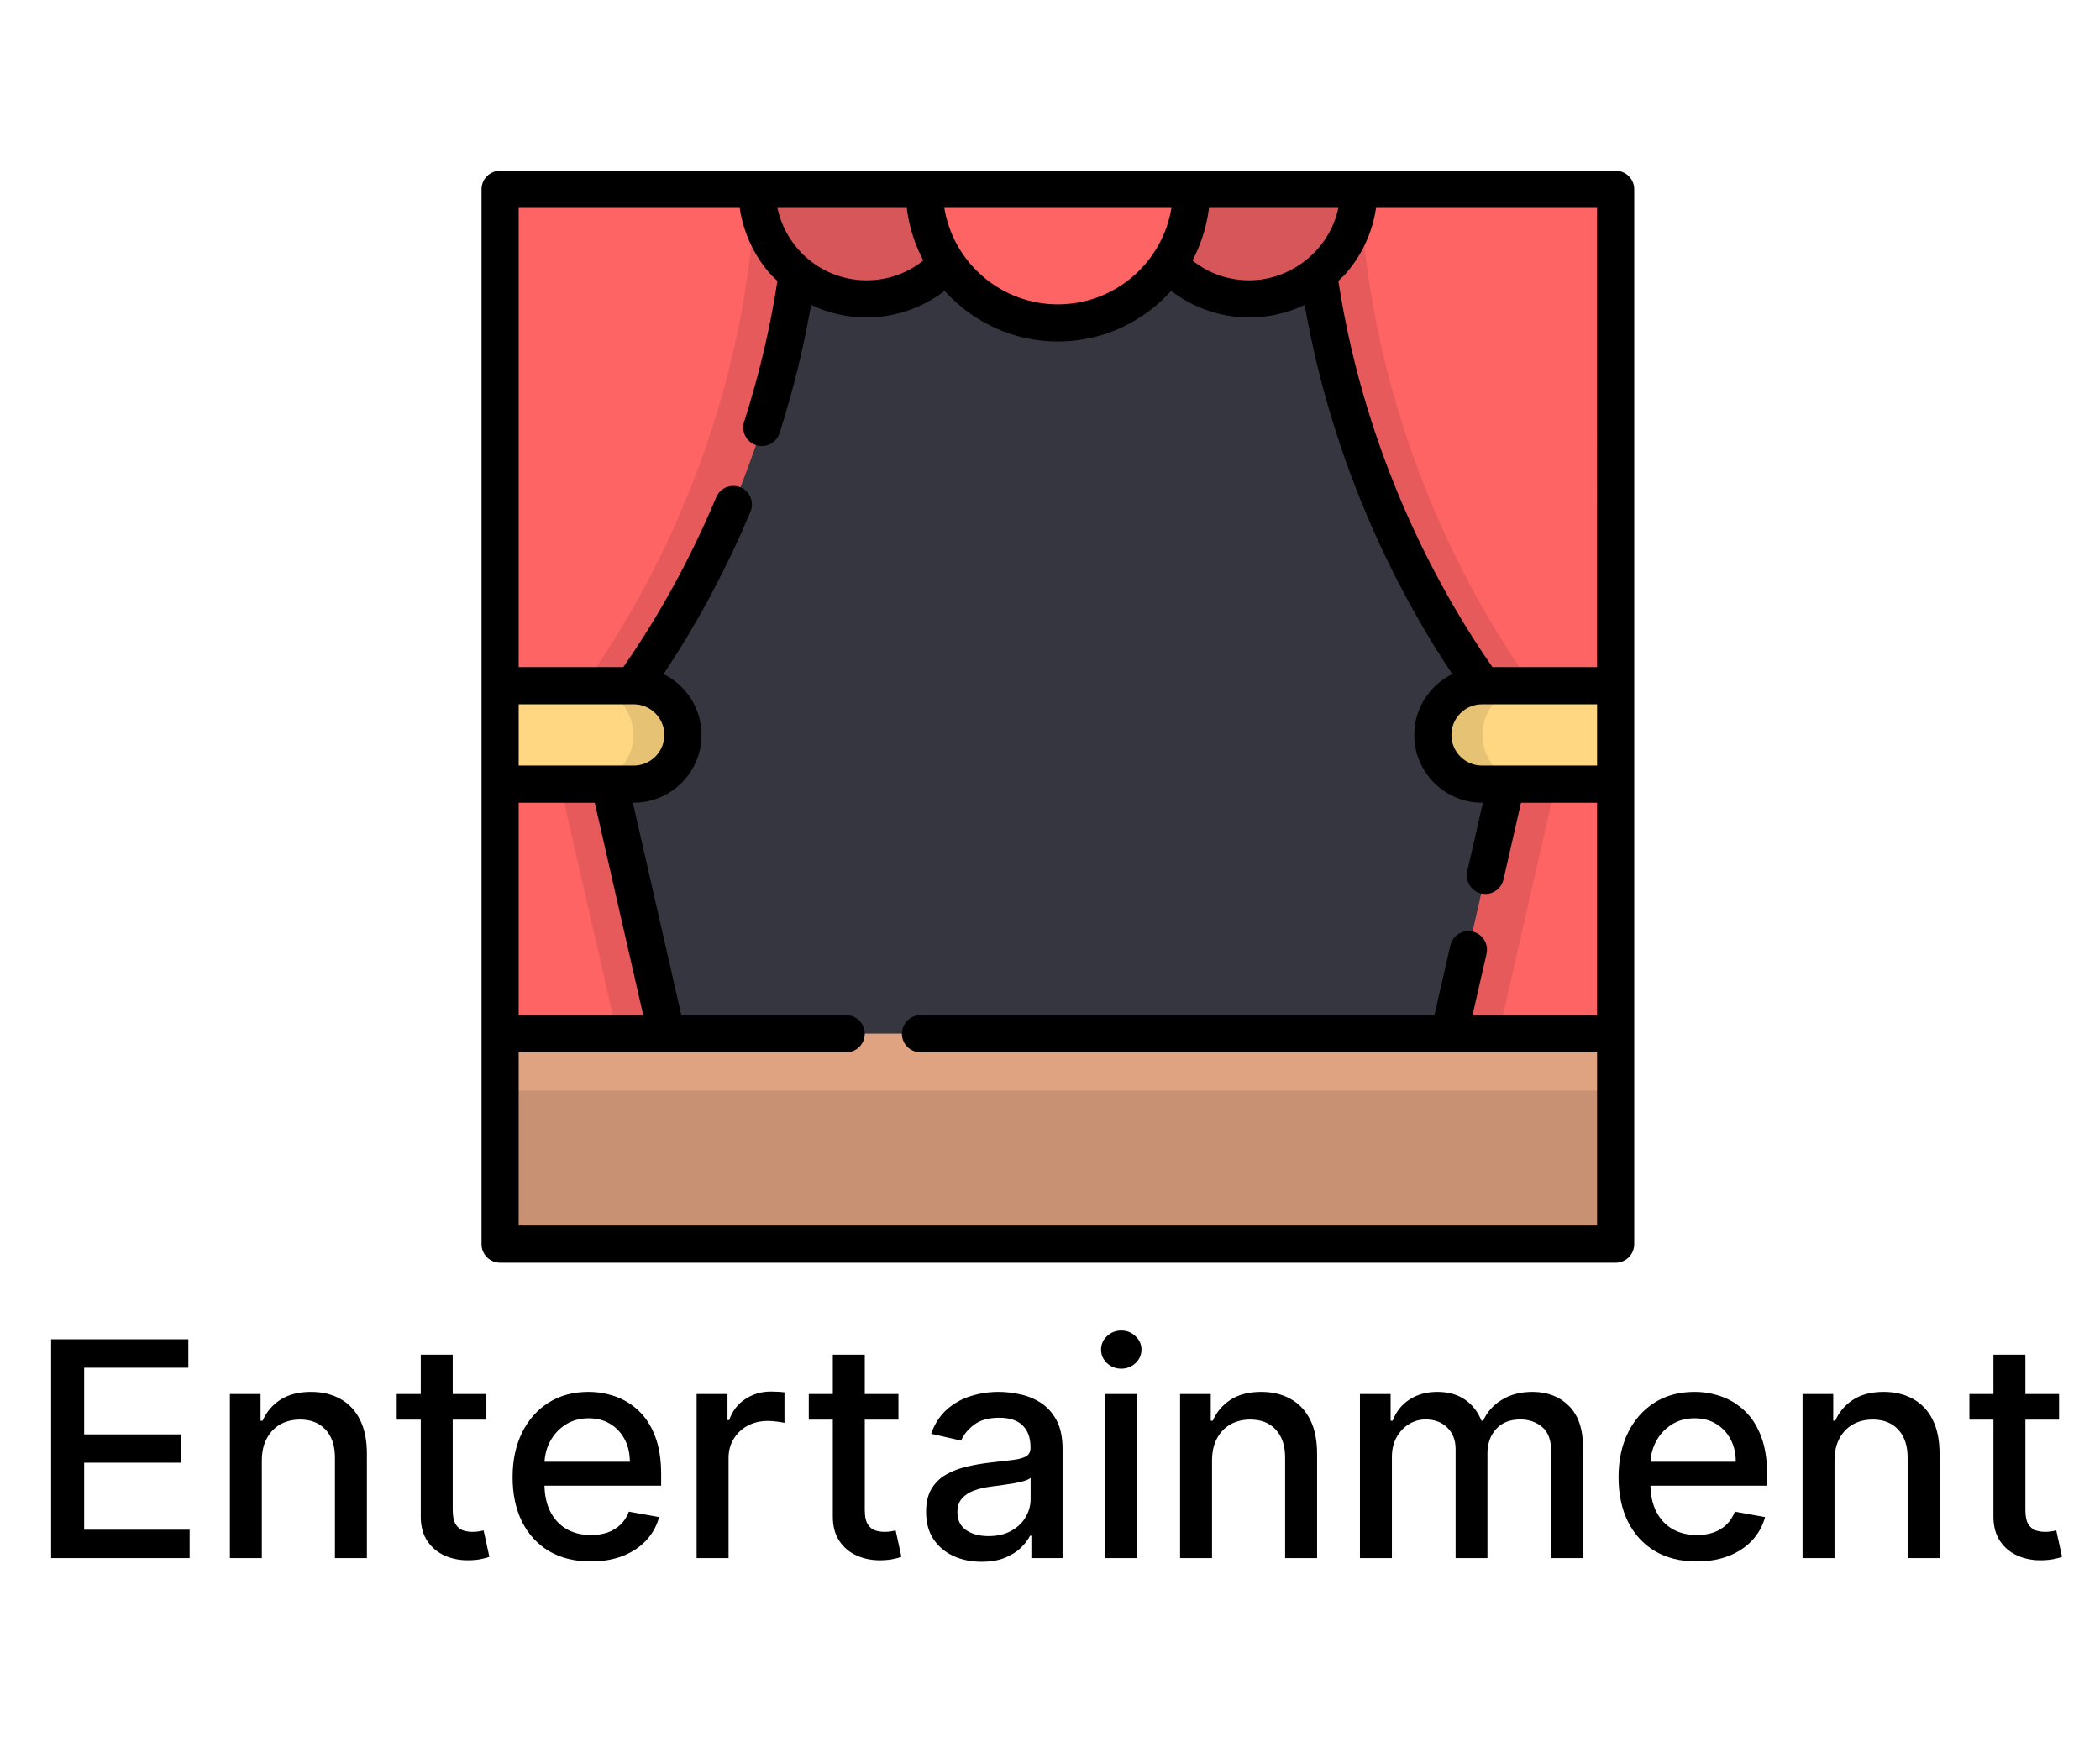
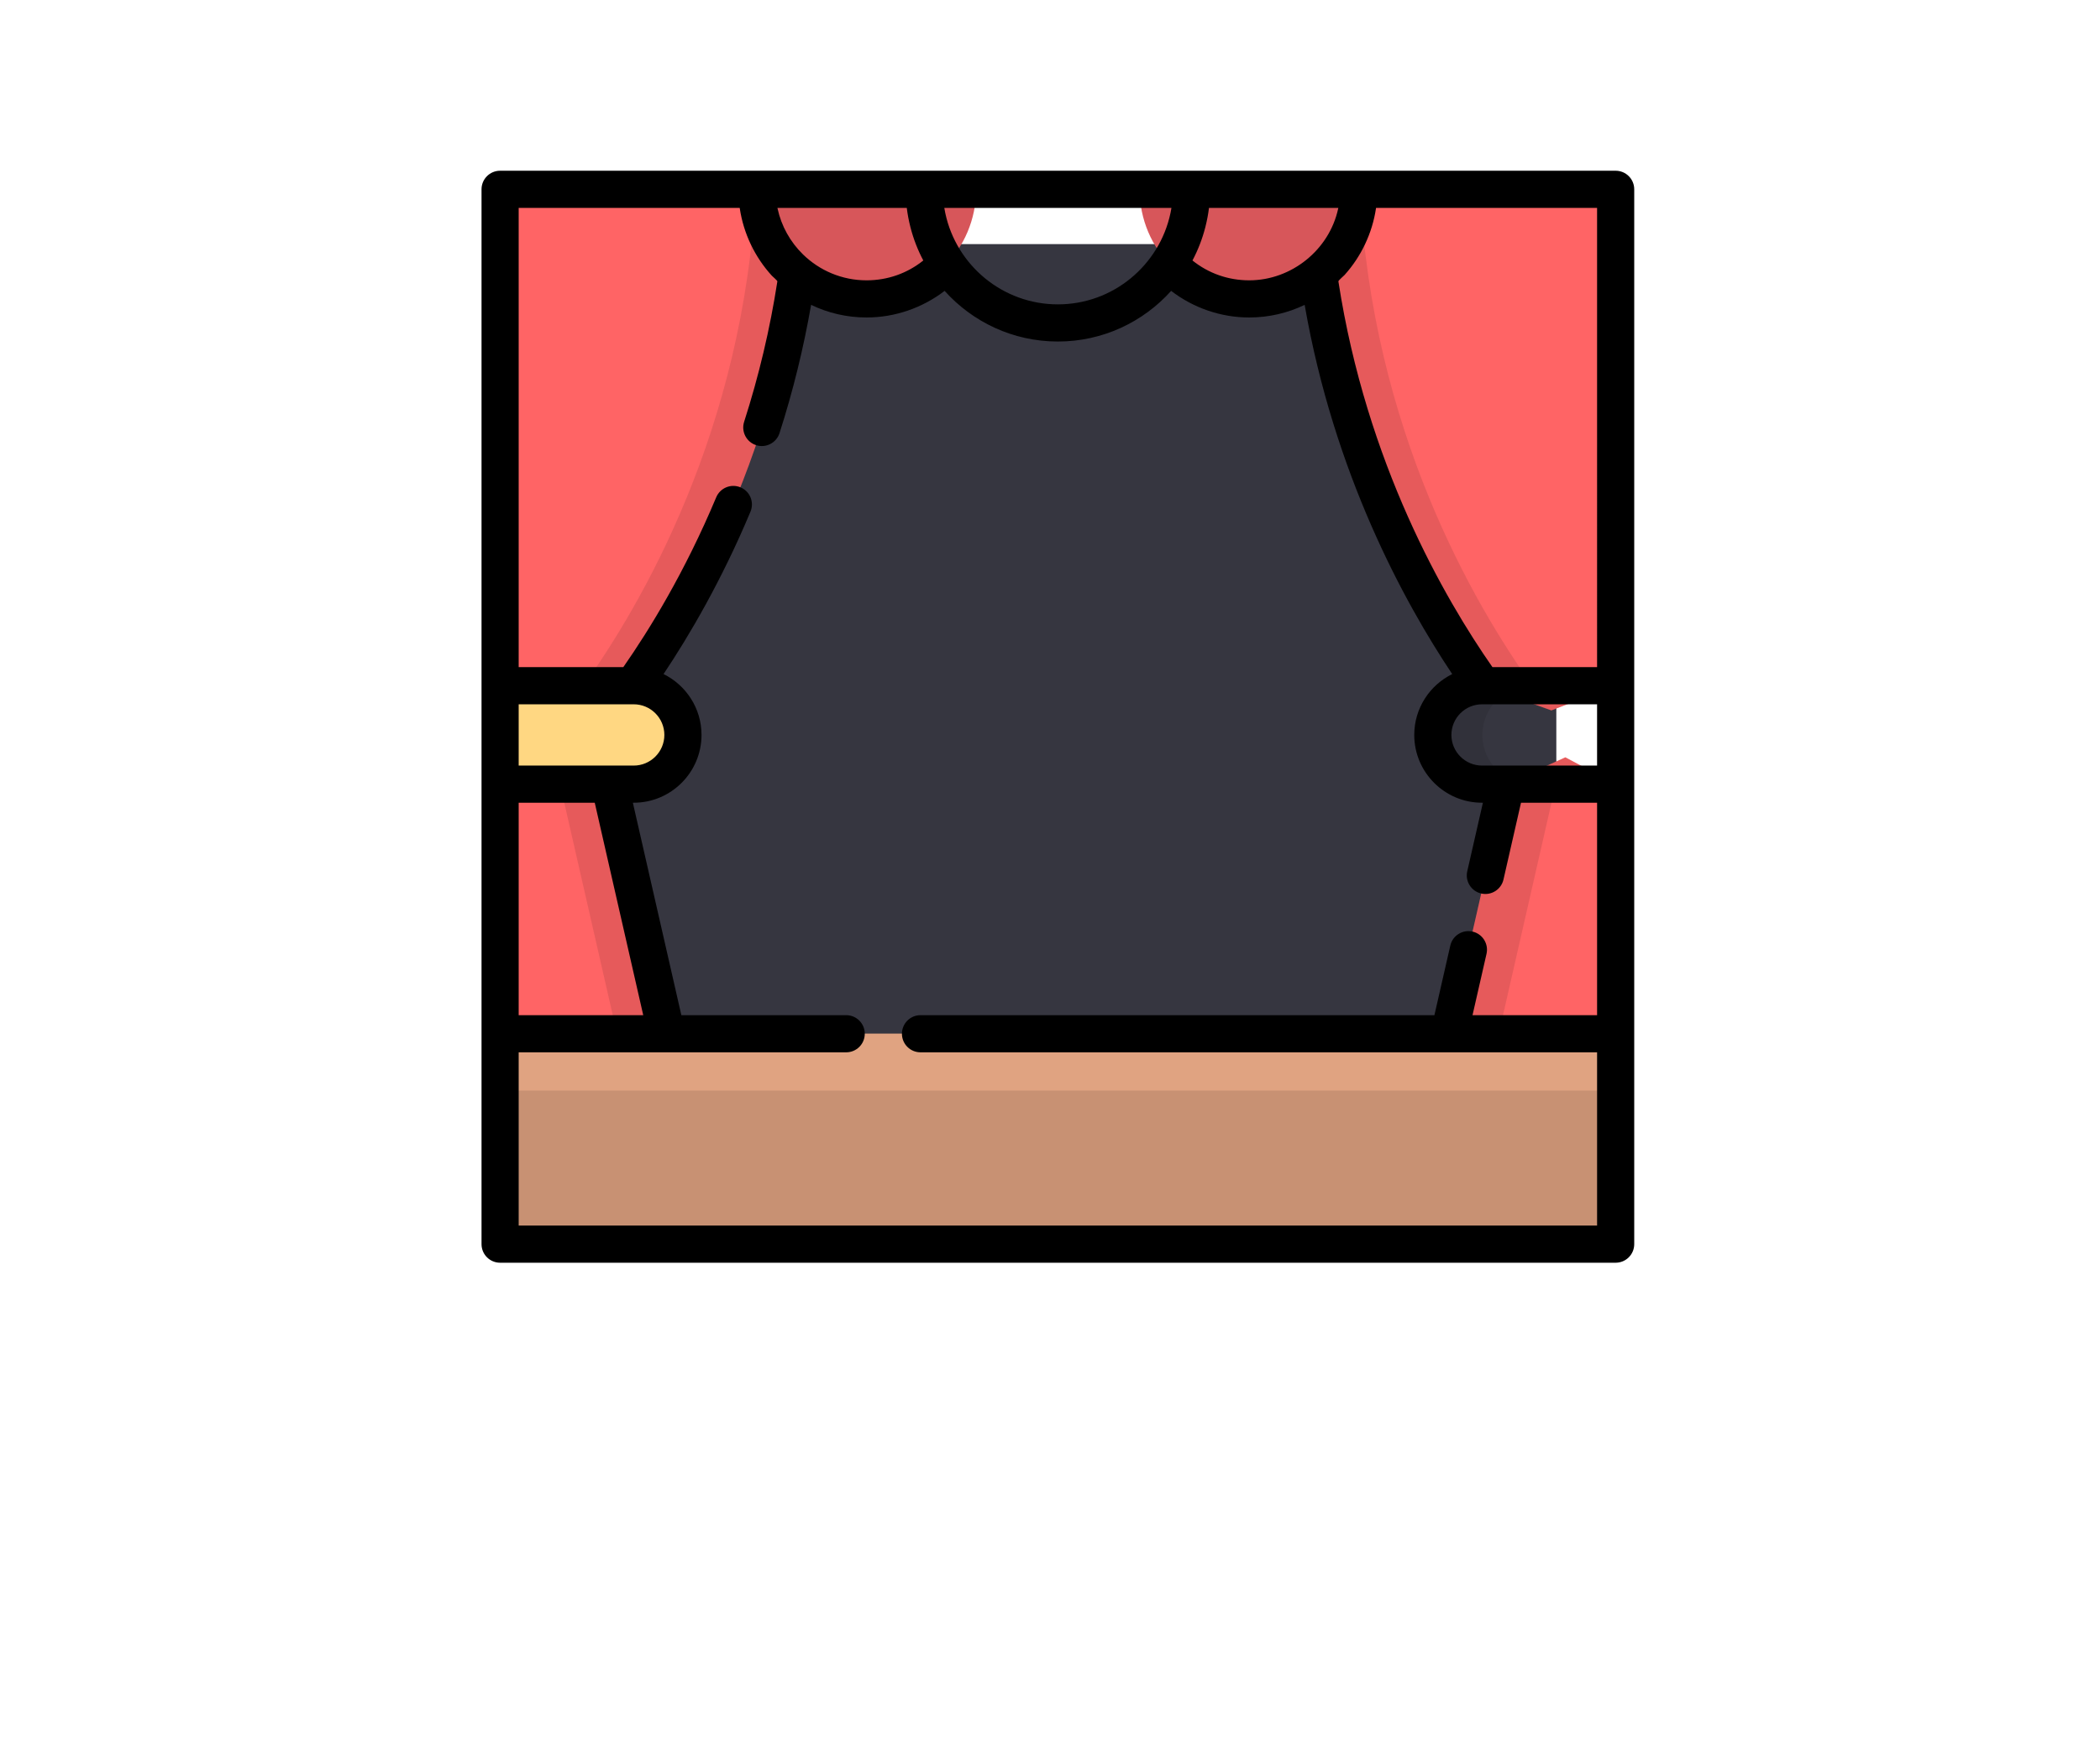
<svg xmlns="http://www.w3.org/2000/svg" width="628" height="521" viewBox="0 0 628 521" fill="none">
-   <rect width="628" height="521" fill="white" />
-   <path d="M15.288 466V400.545H56.325V409.047H25.163V428.99H54.183V437.46H25.163V457.499H56.708V466H15.288ZM78.305 436.852V466H68.749V416.909H77.922V424.899H78.529C79.658 422.3 81.427 420.212 83.834 418.635C86.263 417.058 89.321 416.27 93.007 416.27C96.352 416.27 99.282 416.973 101.796 418.379C104.31 419.764 106.26 421.831 107.645 424.58C109.03 427.328 109.722 430.727 109.722 434.775V466H100.166V435.925C100.166 432.367 99.239 429.587 97.386 427.584C95.532 425.56 92.986 424.548 89.747 424.548C87.531 424.548 85.56 425.027 83.834 425.986C82.13 426.945 80.777 428.351 79.775 430.205C78.795 432.037 78.305 434.253 78.305 436.852ZM145.454 416.909V424.58H118.639V416.909H145.454ZM125.83 405.148H135.386V451.586C135.386 453.44 135.663 454.835 136.217 455.773C136.771 456.689 137.485 457.317 138.359 457.658C139.253 457.978 140.223 458.138 141.267 458.138C142.034 458.138 142.705 458.085 143.28 457.978C143.856 457.871 144.303 457.786 144.623 457.722L146.349 465.616C145.795 465.83 145.006 466.043 143.984 466.256C142.961 466.49 141.682 466.618 140.148 466.639C137.634 466.682 135.29 466.234 133.117 465.297C130.944 464.359 129.186 462.911 127.844 460.95C126.501 458.99 125.83 456.529 125.83 453.567V405.148ZM176.655 466.991C171.818 466.991 167.653 465.957 164.158 463.891C160.685 461.803 158.001 458.873 156.104 455.102C154.229 451.309 153.292 446.866 153.292 441.774C153.292 436.746 154.229 432.314 156.104 428.479C158.001 424.643 160.643 421.65 164.031 419.498C167.44 417.346 171.424 416.27 175.984 416.27C178.754 416.27 181.438 416.728 184.038 417.644C186.637 418.56 188.97 419.999 191.037 421.959C193.104 423.919 194.734 426.465 195.927 429.597C197.12 432.708 197.717 436.49 197.717 440.943V444.331H158.693V437.172H188.352C188.352 434.658 187.841 432.431 186.818 430.492C185.796 428.532 184.357 426.987 182.504 425.858C180.671 424.729 178.519 424.164 176.048 424.164C173.363 424.164 171.019 424.825 169.016 426.146C167.035 427.445 165.501 429.15 164.414 431.259C163.349 433.347 162.816 435.616 162.816 438.067V443.66C162.816 446.941 163.391 449.732 164.542 452.033C165.714 454.335 167.344 456.092 169.432 457.307C171.52 458.5 173.96 459.097 176.751 459.097C178.562 459.097 180.213 458.841 181.705 458.33C183.196 457.797 184.485 457.009 185.572 455.964C186.658 454.92 187.489 453.631 188.065 452.097L197.109 453.727C196.385 456.391 195.085 458.724 193.21 460.727C191.357 462.708 189.024 464.253 186.211 465.361C183.42 466.447 180.234 466.991 176.655 466.991ZM208.32 466V416.909H217.556V424.707H218.067C218.962 422.065 220.539 419.988 222.797 418.475C225.077 416.941 227.655 416.174 230.532 416.174C231.128 416.174 231.832 416.195 232.641 416.238C233.472 416.281 234.122 416.334 234.591 416.398V425.538C234.207 425.432 233.525 425.315 232.545 425.187C231.565 425.038 230.585 424.963 229.605 424.963C227.347 424.963 225.333 425.442 223.565 426.401C221.817 427.339 220.432 428.649 219.41 430.332C218.387 431.994 217.876 433.891 217.876 436.021V466H208.32ZM268.676 416.909V424.58H241.862V416.909H268.676ZM249.053 405.148H258.609V451.586C258.609 453.44 258.886 454.835 259.44 455.773C259.994 456.689 260.708 457.317 261.581 457.658C262.476 457.978 263.446 458.138 264.49 458.138C265.257 458.138 265.928 458.085 266.503 457.978C267.078 457.871 267.526 457.786 267.845 457.722L269.571 465.616C269.017 465.83 268.229 466.043 267.206 466.256C266.184 466.49 264.905 466.618 263.371 466.639C260.857 466.682 258.513 466.234 256.34 465.297C254.166 464.359 252.409 462.911 251.066 460.95C249.724 458.99 249.053 456.529 249.053 453.567V405.148ZM293.533 467.087C290.423 467.087 287.61 466.511 285.096 465.361C282.582 464.189 280.59 462.495 279.119 460.279C277.671 458.063 276.946 455.347 276.946 452.129C276.946 449.359 277.479 447.08 278.544 445.29C279.609 443.5 281.048 442.083 282.859 441.039C284.67 439.995 286.694 439.207 288.931 438.674C291.168 438.141 293.448 437.737 295.771 437.46C298.711 437.119 301.097 436.842 302.93 436.629C304.762 436.394 306.094 436.021 306.925 435.51C307.756 434.999 308.171 434.168 308.171 433.017V432.793C308.171 430.002 307.383 427.839 305.806 426.305C304.251 424.771 301.928 424.004 298.839 424.004C295.622 424.004 293.086 424.718 291.232 426.146C289.4 427.552 288.132 429.118 287.429 430.844L278.448 428.798C279.514 425.815 281.069 423.408 283.114 421.575C285.181 419.722 287.557 418.379 290.242 417.548C292.926 416.696 295.749 416.27 298.711 416.27C300.671 416.27 302.749 416.504 304.943 416.973C307.159 417.42 309.226 418.251 311.144 419.466C313.082 420.68 314.67 422.417 315.906 424.675C317.141 426.913 317.759 429.821 317.759 433.401V466H308.427V459.288H308.043C307.426 460.524 306.499 461.739 305.263 462.932C304.027 464.125 302.44 465.116 300.501 465.904C298.562 466.692 296.239 467.087 293.533 467.087ZM295.611 459.416C298.253 459.416 300.511 458.894 302.386 457.85C304.283 456.806 305.721 455.442 306.701 453.759C307.703 452.055 308.203 450.233 308.203 448.294V441.966C307.862 442.307 307.202 442.626 306.222 442.925C305.263 443.202 304.166 443.447 302.93 443.66C301.694 443.852 300.49 444.033 299.318 444.203C298.146 444.352 297.166 444.48 296.378 444.587C294.524 444.821 292.83 445.215 291.296 445.769C289.783 446.323 288.569 447.122 287.653 448.166C286.758 449.189 286.31 450.553 286.31 452.257C286.31 454.622 287.184 456.412 288.931 457.626C290.678 458.82 292.905 459.416 295.611 459.416ZM330.487 466V416.909H340.044V466H330.487ZM335.313 409.335C333.652 409.335 332.224 408.781 331.031 407.673C329.859 406.543 329.273 405.201 329.273 403.646C329.273 402.069 329.859 400.727 331.031 399.619C332.224 398.489 333.652 397.925 335.313 397.925C336.975 397.925 338.392 398.489 339.564 399.619C340.757 400.727 341.354 402.069 341.354 403.646C341.354 405.201 340.757 406.543 339.564 407.673C338.392 408.781 336.975 409.335 335.313 409.335ZM362.456 436.852V466H352.9V416.909H362.072V424.899H362.679C363.809 422.3 365.577 420.212 367.985 418.635C370.414 417.058 373.471 416.27 377.157 416.27C380.503 416.27 383.432 416.973 385.946 418.379C388.461 419.764 390.41 421.831 391.795 424.58C393.18 427.328 393.873 430.727 393.873 434.775V466H384.316V435.925C384.316 432.367 383.39 429.587 381.536 427.584C379.682 425.56 377.136 424.548 373.897 424.548C371.682 424.548 369.711 425.027 367.985 425.986C366.28 426.945 364.927 428.351 363.926 430.205C362.946 432.037 362.456 434.253 362.456 436.852ZM406.689 466V416.909H415.861V424.899H416.468C417.491 422.193 419.164 420.084 421.486 418.571C423.809 417.037 426.589 416.27 429.828 416.27C433.109 416.27 435.858 417.037 438.074 418.571C440.311 420.105 441.962 422.214 443.027 424.899H443.539C444.711 422.278 446.575 420.19 449.132 418.635C451.689 417.058 454.736 416.27 458.272 416.27C462.726 416.27 466.358 417.665 469.171 420.457C472.005 423.248 473.422 427.456 473.422 433.081V466H463.866V433.976C463.866 430.652 462.96 428.244 461.149 426.753C459.338 425.261 457.175 424.516 454.661 424.516C451.55 424.516 449.132 425.474 447.406 427.392C445.68 429.288 444.817 431.728 444.817 434.711V466H435.293V433.369C435.293 430.705 434.462 428.564 432.8 426.945C431.138 425.325 428.976 424.516 426.312 424.516C424.501 424.516 422.829 424.995 421.294 425.954C419.782 426.891 418.557 428.202 417.619 429.885C416.703 431.568 416.245 433.518 416.245 435.734V466H406.689ZM507.387 466.991C502.551 466.991 498.385 465.957 494.891 463.891C491.418 461.803 488.733 458.873 486.837 455.102C484.962 451.309 484.024 446.866 484.024 441.774C484.024 436.746 484.962 432.314 486.837 428.479C488.733 424.643 491.375 421.65 494.763 419.498C498.172 417.346 502.157 416.27 506.716 416.27C509.486 416.27 512.171 416.728 514.77 417.644C517.37 418.56 519.703 419.999 521.769 421.959C523.836 423.919 525.466 426.465 526.659 429.597C527.853 432.708 528.449 436.49 528.449 440.943V444.331H489.426V437.172H519.085C519.085 434.658 518.573 432.431 517.551 430.492C516.528 428.532 515.09 426.987 513.236 425.858C511.404 424.729 509.252 424.164 506.78 424.164C504.095 424.164 501.752 424.825 499.749 426.146C497.767 427.445 496.233 429.15 495.147 431.259C494.081 433.347 493.549 435.616 493.549 438.067V443.66C493.549 446.941 494.124 449.732 495.274 452.033C496.446 454.335 498.076 456.092 500.164 457.307C502.252 458.5 504.692 459.097 507.483 459.097C509.294 459.097 510.946 458.841 512.437 458.33C513.929 457.797 515.218 457.009 516.304 455.964C517.391 454.92 518.222 453.631 518.797 452.097L527.842 453.727C527.117 456.391 525.818 458.724 523.943 460.727C522.089 462.708 519.756 464.253 516.943 465.361C514.152 466.447 510.967 466.991 507.387 466.991ZM548.608 436.852V466H539.052V416.909H548.225V424.899H548.832C549.961 422.3 551.729 420.212 554.137 418.635C556.566 417.058 559.624 416.27 563.31 416.27C566.655 416.27 569.585 416.973 572.099 418.379C574.613 419.764 576.563 421.831 577.948 424.58C579.332 427.328 580.025 430.727 580.025 434.775V466H570.469V435.925C570.469 432.367 569.542 429.587 567.688 427.584C565.835 425.56 563.288 424.548 560.05 424.548C557.834 424.548 555.863 425.027 554.137 425.986C552.433 426.945 551.08 428.351 550.078 430.205C549.098 432.037 548.608 434.253 548.608 436.852ZM615.756 416.909V424.58H588.942V416.909H615.756ZM596.133 405.148H605.689V451.586C605.689 453.44 605.966 454.835 606.52 455.773C607.074 456.689 607.788 457.317 608.661 457.658C609.556 457.978 610.526 458.138 611.57 458.138C612.337 458.138 613.008 458.085 613.583 457.978C614.158 457.871 614.606 457.786 614.926 457.722L616.651 465.616C616.097 465.83 615.309 466.043 614.286 466.256C613.264 466.49 611.985 466.618 610.451 466.639C607.937 466.682 605.593 466.234 603.42 465.297C601.247 464.359 599.489 462.911 598.146 460.95C596.804 458.99 596.133 456.529 596.133 453.567V405.148Z" fill="black" />
  <g clip-path="url(#clip0_30_239)">
    <path d="M465.415 73.005H167.298V335.087H465.415V73.005Z" fill="#363640" />
    <path d="M391.859 56.617C395.428 128.464 426.179 180.947 443.35 204.956L443.203 205.081L463.942 212.463L483.157 205.081V56.617H391.859Z" fill="#FF6465" />
    <path d="M450.423 234.52L433.387 309.166V335.09H483.158V309.166V234.52L468.114 226.491L450.423 234.52Z" fill="#FF6465" />
    <path opacity="0.1" d="M391.859 56.617H406.673C410.242 128.464 440.993 180.947 458.164 204.956L458.017 205.081L471.067 209.726L463.943 212.463L443.204 205.081L443.351 204.956C426.179 180.946 395.428 128.463 391.859 56.617Z" fill="black" />
    <path d="M406.353 56.617C406.353 74.719 391.679 89.394 373.577 89.394C355.475 89.394 340.8 74.719 340.8 56.617H406.353Z" fill="#D7565A" />
    <path d="M164.599 226.491L149.555 234.52V309.166V335.09H199.326V309.166L182.29 234.52L164.599 226.491Z" fill="#FF6465" />
    <path opacity="0.1" d="M182.29 234.52L164.599 226.491L157.791 230.125L167.476 234.52L184.512 309.166V335.09H199.326V309.166L182.29 234.52Z" fill="black" />
    <path d="M189.51 205.081L189.363 204.956C206.534 180.946 237.285 128.464 240.854 56.617H149.555V205.081L168.77 212.463L189.51 205.081Z" fill="#FF6465" />
    <path opacity="0.1" d="M240.854 56.617H226.04C222.471 128.464 191.72 180.947 174.549 204.956L174.696 205.081L161.646 209.726L168.77 212.463L189.509 205.081L189.362 204.956C206.534 180.946 237.285 128.463 240.854 56.617Z" fill="black" />
    <path d="M189.51 205.081C197.639 205.081 204.229 211.671 204.229 219.8C204.229 227.929 197.639 234.519 189.51 234.519H149.555V205.079H189.51V205.081Z" fill="#FFD782" />
-     <path opacity="0.1" d="M189.51 205.081H174.696C182.825 205.081 189.416 211.671 189.416 219.8C189.416 227.929 182.826 234.52 174.696 234.52H189.51C197.639 234.52 204.23 227.93 204.23 219.8C204.229 211.671 197.639 205.081 189.51 205.081Z" fill="black" />
    <path opacity="0.1" d="M450.423 234.52L468.114 226.491L474.922 230.125L465.237 234.52L448.201 309.166V335.09H433.387V309.166L450.423 234.52Z" fill="black" />
    <path d="M226.36 56.617C226.36 74.719 241.035 89.394 259.137 89.394C277.239 89.394 291.913 74.719 291.913 56.617H226.36Z" fill="#D7565A" />
    <path d="M483.159 309.163H149.555V372.092H483.159V309.163Z" fill="#C89173" />
-     <path d="M356.324 56.617C356.324 78.691 338.43 96.585 316.357 96.585C294.283 96.585 276.389 78.69 276.389 56.617H356.324Z" fill="#FF6465" />
-     <path d="M443.203 205.081C435.074 205.081 428.484 211.671 428.484 219.8C428.484 227.929 435.074 234.519 443.203 234.519H483.158V205.079H443.203V205.081Z" fill="#FFD782" />
    <path opacity="0.1" d="M443.204 205.081H458.017C449.888 205.081 443.298 211.671 443.298 219.8C443.298 227.929 449.888 234.52 458.017 234.52H443.204C435.075 234.52 428.484 227.93 428.484 219.8C428.484 211.671 435.074 205.081 443.204 205.081Z" fill="black" />
    <path d="M483.159 309.163H149.555V326.162H483.159V309.163Z" fill="#E0A381" />
    <path d="M149.555 377.651H483.158C486.226 377.651 488.713 375.164 488.713 372.096V309.167V234.52V205.081V56.617C488.713 53.549 486.226 51.062 483.158 51.062H406.353H356.326C356.325 51.062 356.324 51.062 356.324 51.062H276.389C276.389 51.062 276.388 51.062 276.388 51.062H226.36H149.555C146.487 51.062 144 53.549 144 56.617V205.081V234.52V309.166V372.095C144 375.164 146.487 377.651 149.555 377.651ZM189.51 210.636C194.563 210.636 198.675 214.747 198.675 219.8C198.675 224.854 194.564 228.965 189.51 228.965H182.29H155.11V210.637H189.275H189.51V210.636ZM155.11 240.075H177.859L192.359 303.61H155.11V240.075ZM443.203 228.965C438.15 228.965 434.039 224.854 434.039 219.8C434.039 214.747 438.15 210.636 443.203 210.636H443.438H477.603V228.964H450.423H443.204V228.965H443.203ZM477.603 199.526H446.315C431.944 178.931 408.648 138.59 400.244 84.15C400.205 83.901 401.844 82.509 402.073 82.257C407.07 76.713 410.373 69.728 411.479 62.347C411.488 62.288 411.5 62.23 411.508 62.172H477.602L477.603 199.526ZM350.068 63.532C350.049 63.623 350.031 63.713 350.012 63.804C346.697 79.34 332.866 91.029 316.356 91.029C299.844 91.029 286.013 79.337 282.7 63.798C282.682 63.712 282.664 63.627 282.647 63.541C282.568 63.157 282.497 62.771 282.431 62.384C282.419 62.313 282.408 62.243 282.395 62.172H350.317C350.305 62.244 350.293 62.317 350.28 62.389C350.216 62.772 350.146 63.153 350.068 63.532ZM276.109 77.903C271.314 81.756 265.416 83.839 259.137 83.839C251.772 83.839 245.081 80.899 240.176 76.131C240.167 76.123 240.157 76.114 240.148 76.105C236.34 72.393 233.658 67.6 232.537 62.397C232.521 62.322 232.508 62.247 232.492 62.172H271.17C271.402 64.086 271.763 65.987 272.241 67.853C272.253 67.904 272.264 67.955 272.277 68.006C273.16 71.437 274.44 74.756 276.109 77.903ZM360.435 68.012C360.451 67.946 360.466 67.879 360.483 67.813C360.952 65.962 361.313 64.069 361.543 62.172H400.221C400.206 62.243 400.194 62.314 400.179 62.385C397.514 74.748 386.204 83.838 373.577 83.838C367.297 83.838 361.399 81.754 356.604 77.902C358.272 74.758 359.551 71.441 360.435 68.012ZM155.11 62.172H221.204C221.213 62.234 221.226 62.295 221.235 62.356C222.359 69.827 225.73 76.893 230.829 82.466C231.035 82.69 232.502 83.927 232.469 84.15C230.284 98.297 226.945 112.41 222.531 126.148C221.592 129.07 223.199 132.198 226.12 133.137C229.04 134.075 232.17 132.468 233.109 129.547C237.146 116.98 240.303 104.108 242.558 91.175C247.577 93.594 253.201 94.95 259.136 94.95C267.608 94.95 275.83 92.098 282.485 86.993C290.826 96.284 302.919 102.141 316.356 102.141C329.794 102.141 341.887 96.284 350.228 86.993C356.882 92.099 365.105 94.95 373.577 94.95C379.51 94.95 385.134 93.594 390.154 91.177C398.938 141.596 419.768 179.871 434.282 201.601C427.565 204.908 422.929 211.822 422.929 219.802C422.929 230.981 432.024 240.077 443.205 240.077H443.459L438.78 260.576C438.098 263.567 439.969 266.545 442.96 267.227C445.949 267.91 448.93 266.038 449.612 263.047L454.854 240.077H477.604V303.611H440.354L444.54 285.268C445.223 282.276 443.352 279.299 440.361 278.616C437.372 277.934 434.391 279.805 433.71 282.796L428.959 303.612H275.275C272.206 303.612 269.72 306.099 269.72 309.167C269.72 312.235 272.206 314.722 275.275 314.722H433.387H477.603V366.541H155.11V314.722H199.326H253.054C256.122 314.722 258.609 312.235 258.609 309.167C258.609 306.099 256.122 303.612 253.054 303.612H203.757L189.256 240.075H189.51C200.69 240.075 209.786 230.98 209.786 219.8C209.786 211.82 205.15 204.906 198.433 201.599C206.163 190.026 215.821 173.571 224.429 153.025C225.615 150.195 224.282 146.94 221.452 145.754C218.621 144.569 215.367 145.903 214.181 148.732C204.82 171.076 194.184 188.368 186.399 199.525H155.11V62.172Z" fill="black" />
  </g>
  <defs>
    <clipPath id="clip0_30_239">
      <rect width="344.713" height="344.713" fill="white" transform="translate(144 42)" />
    </clipPath>
  </defs>
</svg>